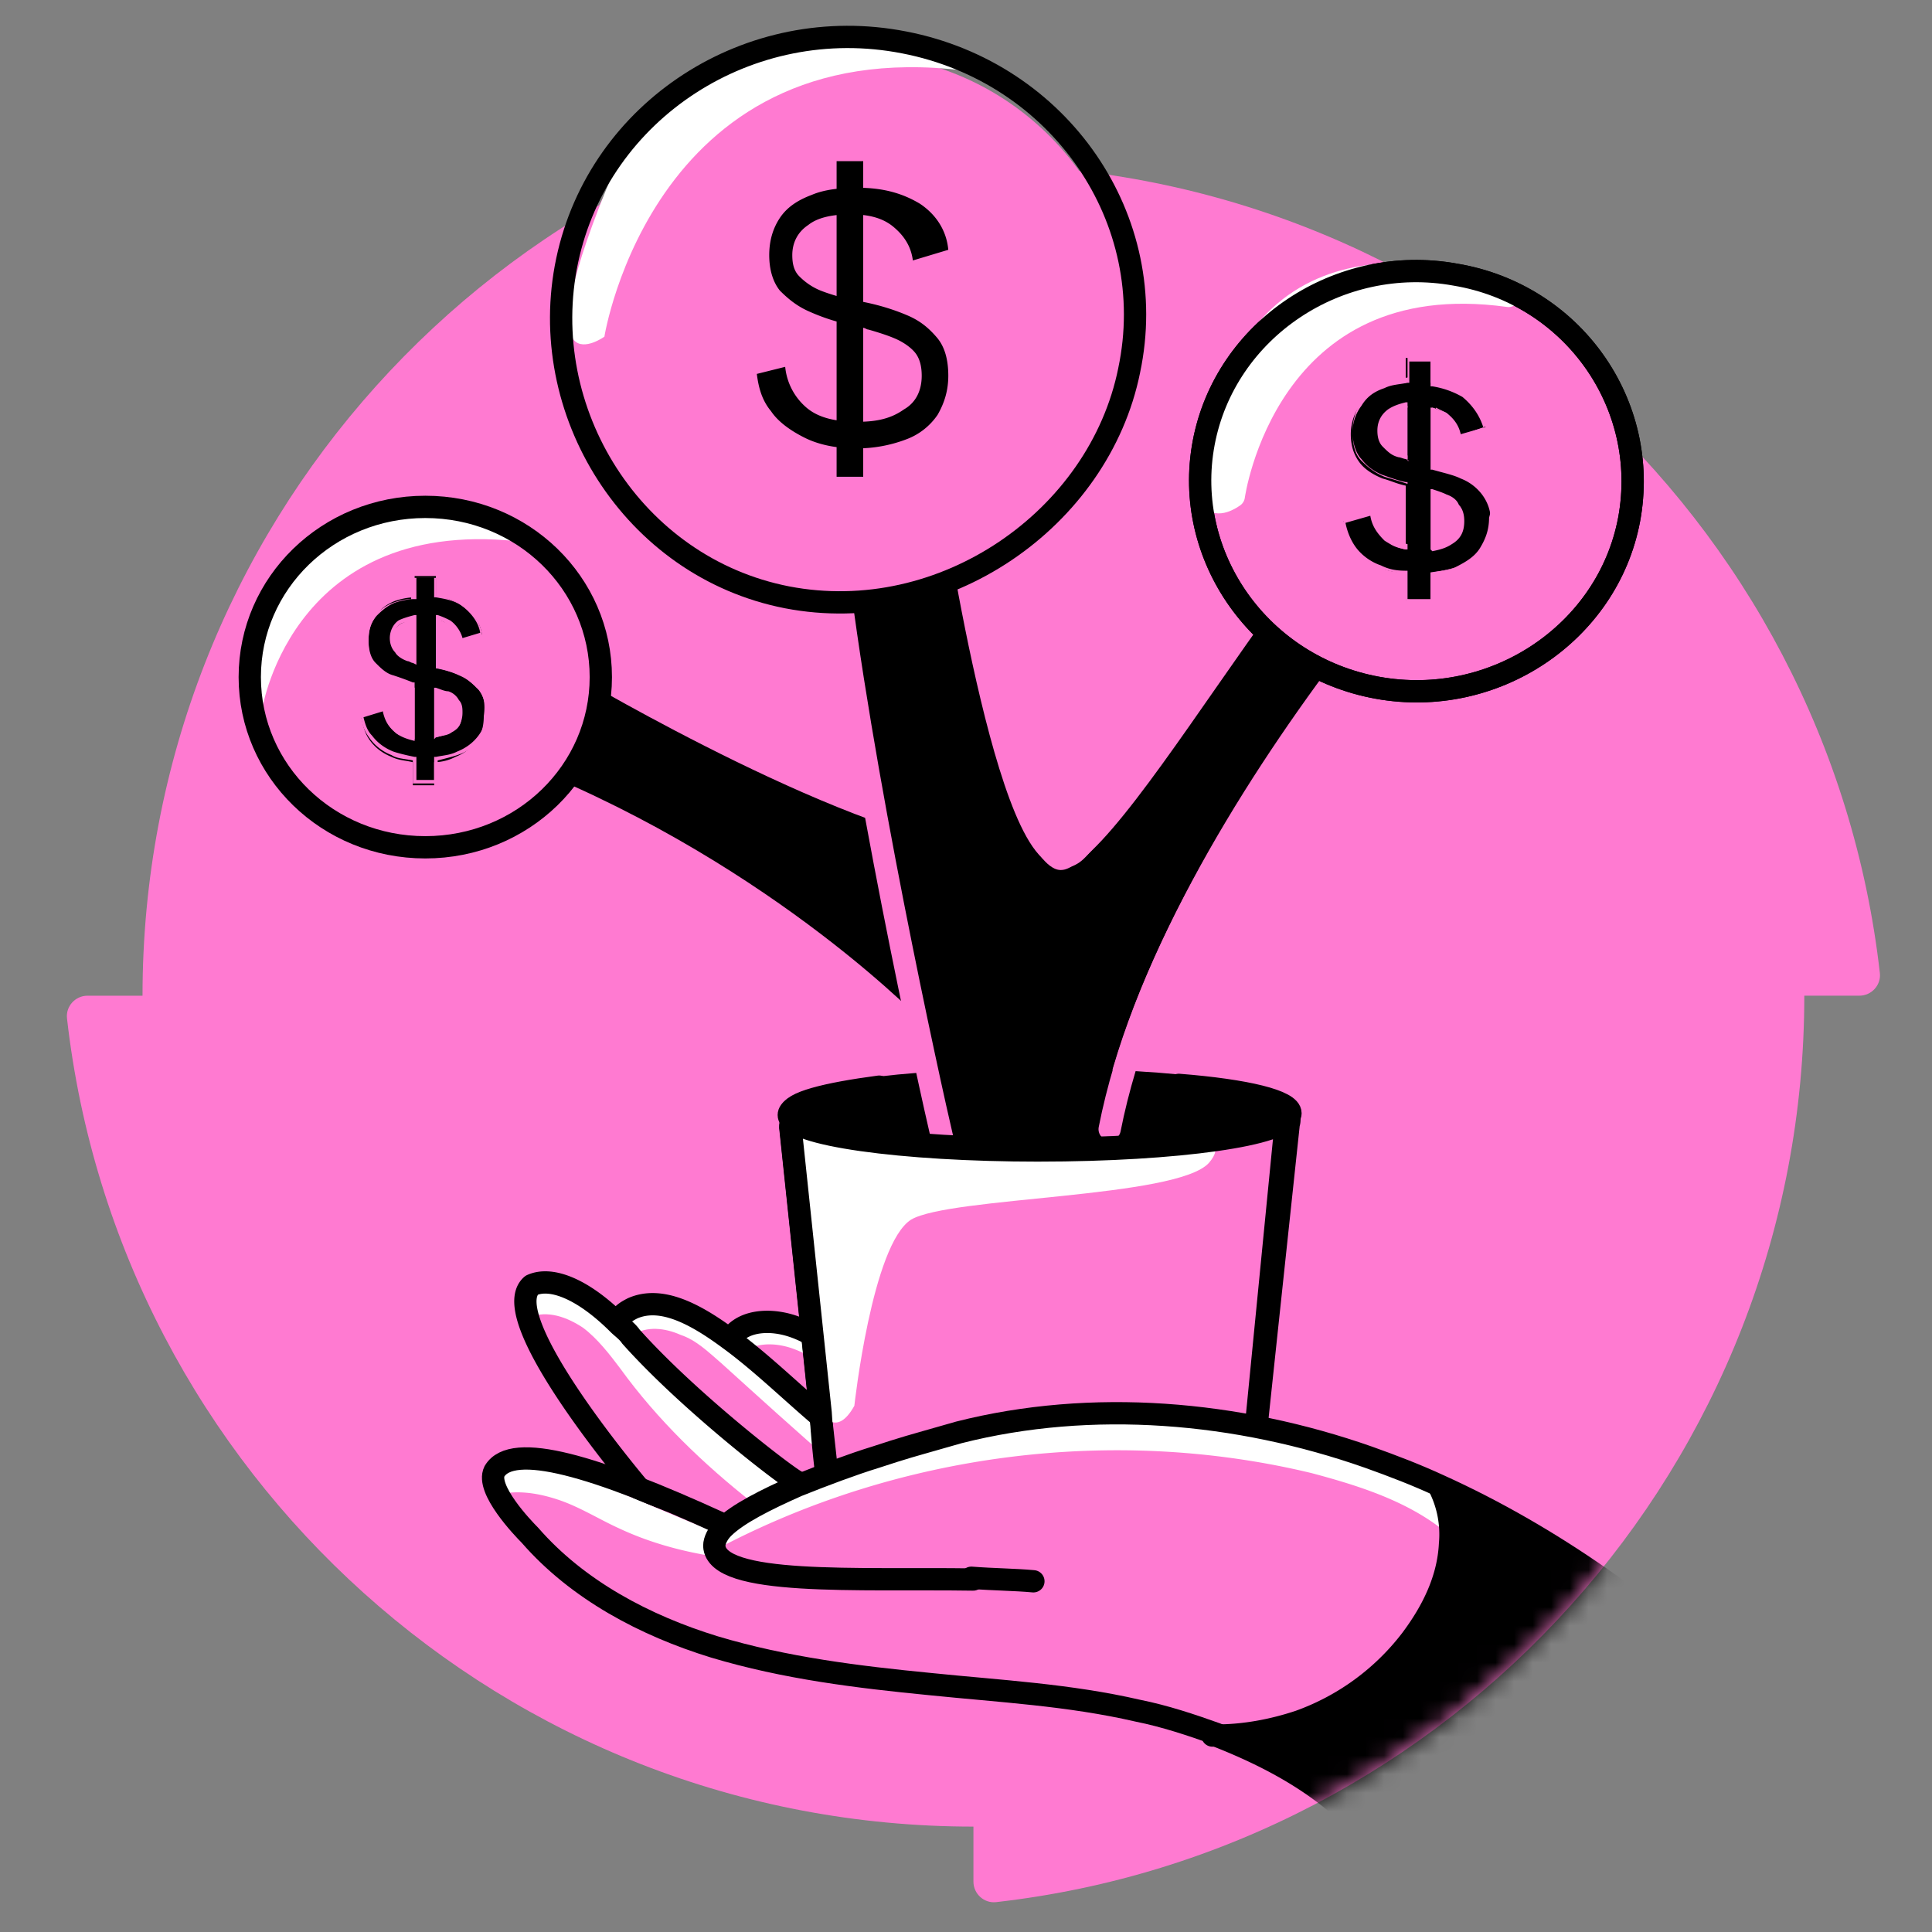
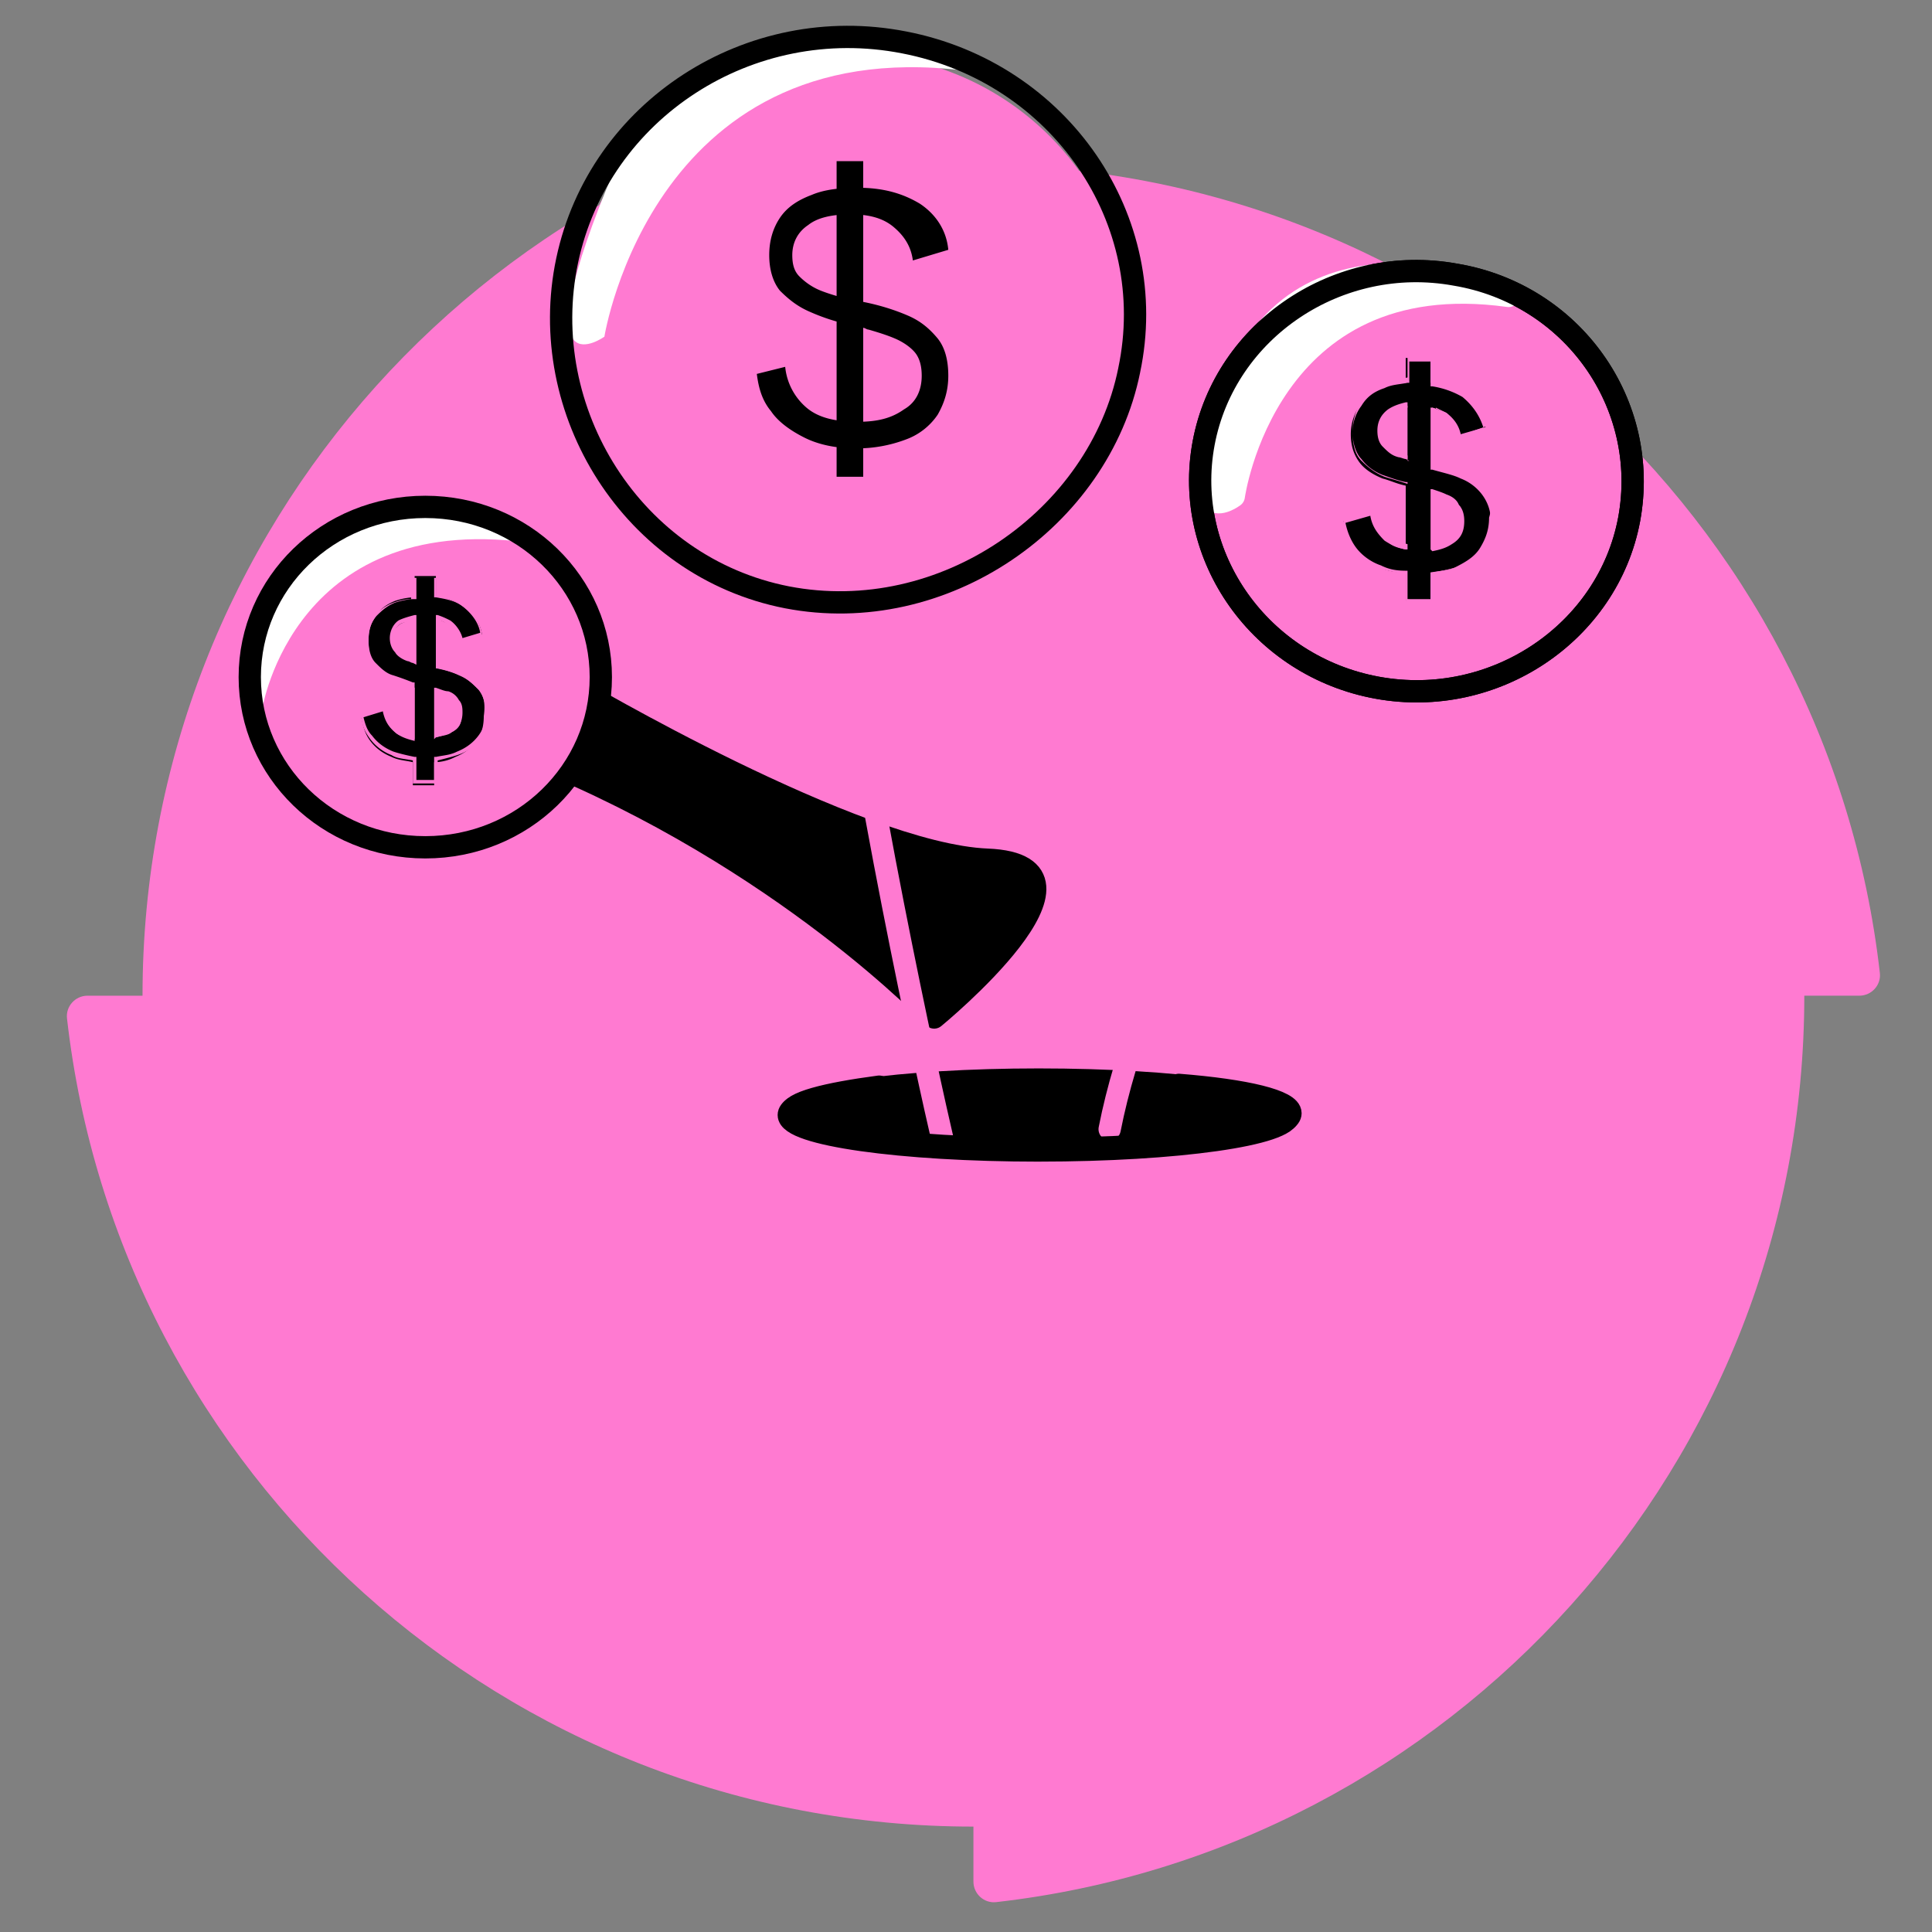
<svg xmlns="http://www.w3.org/2000/svg" width="104" height="104" fill="none">
  <rect width="100%" height="100%" fill="#808080" stroke="none" />
  <path fill="#FF7AD1" fill-rule="evenodd" d="M52.4 8.872v-2.96c0-.657-.57-1.18-1.222-1.105C26.692 7.585 7.672 28.37 7.672 53.599H4.711c-.657 0-1.179.57-1.104 1.224C6.386 79.306 27.17 98.326 52.4 98.326v2.962c0 .656.57 1.178 1.222 1.104 24.485-2.78 43.504-23.564 43.504-48.794h2.962c.657 0 1.179-.568 1.105-1.222C98.414 27.893 77.629 8.872 52.4 8.872Z" clip-rule="evenodd" />
  <mask id="a" width="99" height="99" x="3" y="4" maskUnits="userSpaceOnUse" style="mask-type:alpha">
-     <path fill="#45E0A8" fill-rule="evenodd" d="M52.4 8.872v-2.96c0-.657-.57-1.18-1.222-1.105C26.692 7.585 7.672 28.37 7.672 53.599H4.711c-.657 0-1.179.57-1.104 1.224C6.386 79.306 27.17 98.326 52.4 98.326v2.962c0 .656.57 1.178 1.222 1.104 24.485-2.78 43.504-23.564 43.504-48.794h2.962c.657 0 1.179-.568 1.105-1.222C98.414 27.893 77.629 8.872 52.4 8.872Z" clip-rule="evenodd" />
-   </mask>
+     </mask>
  <g mask="url(#a)">
    <path fill="#FF7AD1" d="M28.715 69.47c-2.004 1.718 5.536 10.689 6.395 11.643 1.527.668 2.958 1.145 3.913 1.241.763-.763 2.29-1.527 4.008-2.29l-.095-.191c-.573 0-5.727-4.2-8.971-7.73-.191-.287-.478-.478-.669-.669-1.908-1.909-3.626-2.577-4.58-2.004Z" />
    <path fill="#fff" d="M40.548 80.922c-2.672-2.1-5.153-4.485-7.157-7.253-.573-.764-1.241-1.623-2.004-2.195-.86-.573-1.91-.955-2.864-.573-.381-.19-.477-.859-.286-1.24.19-.382.668-.573 1.05-.668.477 0 .859.095 1.336.19 2.195.86 3.531 2.959 5.058 4.677 2.004 2.29 4.39 4.294 7.063 5.726-.669.477-1.527.954-2.196 1.336Z" />
    <path fill="#FF7AD1" d="m42.84 79.777.095.19c1.431-.572 2.958-1.144 4.2-1.526l-.096-.19c-2.29-1.05-5.059-4.2-7.826-6.204-1.814-1.337-3.627-2.29-5.154-1.623-.572.286-.668.477-.668.668l-.19.191.667.668c3.245 3.627 8.399 7.826 8.971 7.826Z" />
    <path fill="#fff" d="M45.034 78.918c-2.1-1.813-4.199-3.722-6.203-5.535-.668-.573-1.336-1.24-2.195-1.527-.86-.382-1.814-.477-2.577 0-.382-.191-.573-.86-.286-1.145.286-.287.763-.382 1.145-.382 1.24-.096 2.386.382 3.436.954 1.05.573 1.908 1.336 2.767 2.195 1.91 1.718 3.818 3.34 5.822 5.058-.954 0-1.145.191-1.909.382Z" />
    <path fill="#FF7AD1" d="m39.403 71.856-.095.19c2.672 2.005 5.535 5.154 7.825 6.204l.096.19a51.879 51.879 0 0 1 2.481-.763l2.005-.572v-.096a34.233 34.233 0 0 0-7.636-5.058c-.668-.382-1.336-.668-2.1-.763-.953-.191-2.003-.096-2.576.668Z" />
    <path fill="#fff" d="M49.902 77.296c-1.622-1.146-3.34-2.29-4.963-3.436-.668-.477-1.431-.954-2.195-1.24-.763-.287-1.718-.383-2.481 0-.382-.096-.764-.573-.668-.955.095-.382.382-.573.763-.668a2.327 2.327 0 0 1 1.146 0c1.718.286 3.34.954 4.772 1.909 1.431.954 2.767 2.1 4.008 3.244.286.191.573.478.477.86.096.381-.477.572-.859.286Z" />
    <path stroke="#000" stroke-linecap="round" stroke-linejoin="round" stroke-miterlimit="10" stroke-width="1.2" d="M38.83 82.163h-.19c-.954-.191-2.29-.668-3.722-1.24M42.934 79.777c-.477-.19-5.821-4.295-8.97-7.826-.192-.286-.478-.477-.669-.668-1.909-1.909-3.626-2.577-4.676-2.1-2.004 1.718 5.535 10.69 6.394 11.644M47.038 78.25c-2.29-1.05-5.058-4.2-7.826-6.203-1.813-1.337-3.626-2.29-5.153-1.623-.573.286-.668.477-.668.668M51.523 77.01a34.23 34.23 0 0 0-7.635-5.059c-.668-.381-1.336-.668-2.1-.763-.763-.096-1.813 0-2.386.763M77.388 79.968c.477.954.668 2.004.573 3.054-.096 1.909-.955 3.627-2.1 5.154a13.175 13.175 0 0 1-6.012 4.39 17.718 17.718 0 0 1-4.581.859" />
    <path fill="#FF7AD1" stroke="#000" stroke-linecap="round" stroke-linejoin="round" stroke-miterlimit="10" stroke-width="1.2" d="M67.08 82.163H44.843l-.668-6.013-1.623-15.365c-.095-.477.382-.954.86-.954H68.32c.478 0 .955.381.86.954l-2.1 21.378Z" />
    <path fill="#FF7AD1" d="M38.64 82.163c-.954-.096-2.386-.668-3.913-1.24-3.435-1.337-7.444-3.15-8.398-1.528-.573.955 1.527 2.959 1.909 3.436 2.576 2.863 6.203 4.772 9.925 6.013 3.722 1.145 7.73 1.622 11.643 2.004 3.818.382 7.54.572 11.167 1.431 1.431.287 2.863.764 4.199 1.241 1.527 0 3.15-.286 4.58-.859a13.175 13.175 0 0 0 6.014-4.39c1.145-1.527 2.004-3.245 2.1-5.154.094-1.05-.192-2.1-.573-3.054-1.241-.572-2.577-1.05-3.818-1.527-6.967-2.481-14.793-3.15-22.046-1.336l-2.004.573s-1.05.286-2.482.763c-1.24.382-2.767.86-4.199 1.527-1.718.477-3.34 1.336-4.104 2.1Z" />
    <path fill="#fff" d="M38.448 83.785c-1.813-.286-3.53-.763-5.153-1.527-1.05-.477-2.1-1.145-3.245-1.527-1.146-.381-2.386-.572-3.531-.19 0-.478.19-.86.477-1.146.382-.286.859-.382 1.24-.477 1.241-.095 2.482.382 3.723.859 2.195.859 4.294 1.813 6.49 2.672a3.151 3.151 0 0 0 0 1.336ZM78.533 83.117c-2.1-2.1-5.058-3.054-7.921-3.817-10.69-2.577-22.237-1.05-31.876 4.008-.191-1.145.858-1.909 1.908-2.481 2.768-1.432 5.727-2.481 8.78-3.34 8.972-2.482 18.897-2.195 27.2 1.813.764.382 1.623.859 2.1 1.527.477.859.382 1.718-.191 2.29Z" />
-     <path stroke="#000" stroke-linecap="round" stroke-linejoin="round" stroke-miterlimit="10" stroke-width="1.2" d="M55.628 85.121c-1.05-.095-2.1-.095-3.34-.19" />
    <path fill="#fff" d="M45.99 75.673s.954-8.685 3.054-10.02c2.1-1.241 14.315-1.146 16.033-3.055 1.623-1.908-3.054-.954-3.054-.954s-14.697 1.622-19.374-.954l1.623 15.365c0 .095.763 1.336 1.718-.382Z" />
-     <path stroke="#000" stroke-linecap="round" stroke-linejoin="round" stroke-miterlimit="10" stroke-width="1.2" d="M44.462 79.204a55.779 55.779 0 0 1-.286-3.149L42.554 60.69c0-.287.095-.573.286-.764M69.181 59.83c.191.191.287.382.191.669 0 0-1.05 9.83-1.718 16.129" />
    <path fill="#000" d="M65.457 93.425c2.195.859 4.295 1.908 6.108 3.34 3.34 2.577 7.73 10.212 8.59 16.511l29.299-3.531c-4.677-6.49-9.64-12.79-15.461-18.325-4.867-4.58-10.307-8.589-16.51-11.357.476.955.667 2.005.572 3.054-.096 1.91-.955 3.627-2.1 5.154a13.175 13.175 0 0 1-6.012 4.39c-1.432.477-2.959.764-4.486.764Z" />
    <path stroke="#000" stroke-linecap="round" stroke-linejoin="round" stroke-miterlimit="10" stroke-width="1.2" d="M52.384 85.026c-6.203-.095-13.838.382-13.934-1.813 0-.286.191-.668.477-.954.764-.764 2.29-1.528 4.009-2.291 1.431-.573 2.958-1.145 4.199-1.527 1.432-.477 2.481-.764 2.481-.764l2.005-.572c7.157-1.814 14.983-1.145 22.046 1.336 1.336.477 2.576.954 3.817 1.527 6.108 2.768 11.644 6.776 16.51 11.357 5.823 5.535 10.785 11.834 15.462 18.324l-29.3 3.531c-.859-6.299-5.344-13.838-8.589-16.51-1.813-1.432-3.913-2.482-6.108-3.34-1.336-.478-2.768-.955-4.2-1.241-3.721-.86-7.443-1.05-11.165-1.432-3.913-.382-7.826-.859-11.644-2.004-3.722-1.146-7.349-3.054-9.925-6.013-.382-.382-2.386-2.481-1.909-3.436.954-1.622 5.44-.286 12.12 2.768" />
    <path fill="#000" stroke="#000" stroke-linecap="round" stroke-linejoin="round" stroke-miterlimit="10" stroke-width="1.2" d="M65.457 93.425c2.195.859 4.295 1.908 6.108 3.34 3.34 2.577 7.73 10.212 8.59 16.511l29.299-3.531c-4.677-6.49-9.64-12.79-15.461-18.325-4.867-4.58-10.307-8.589-16.51-11.357.476.955.667 2.005.572 3.054-.096 1.91-.955 3.627-2.1 5.154a13.175 13.175 0 0 1-6.012 4.39c-1.432.477-2.959.764-4.486.764Z" />
  </g>
  <path fill="#000" stroke="#000" stroke-linecap="round" stroke-linejoin="round" stroke-miterlimit="10" stroke-width="1.2" d="M55.917 61.93c7.432 0 13.456-.854 13.456-1.909 0-1.054-6.024-1.908-13.456-1.908-7.432 0-13.457.854-13.457 1.908 0 1.055 6.025 1.91 13.457 1.91Z" />
-   <path fill="#000" stroke="#000" stroke-linecap="round" stroke-linejoin="round" stroke-miterlimit="10" stroke-width="1.2" d="M51.144 61.262s-4.39-19.087-5.917-31.78l5.821-.478s2.1 18.897 6.204 18.42c4.199-.382 16.224-25.1 21.473-22.81l2.386-.764S61.165 43.892 58.397 61.454c.095 0-6.394.859-7.253-.19Z" />
  <path fill="#000" stroke="#000" stroke-linecap="round" stroke-linejoin="round" stroke-miterlimit="10" stroke-width="1.2" d="M50.286 54.772s-8.113-8.59-21.57-14.029l2.196-3.722s15.174 8.971 22.237 9.257c7.158.287-2.863 8.494-2.863 8.494Z" />
-   <path fill="#000" d="M50.762 61.453C50 58.208 46.277 41.316 44.94 29.577l5.822 31.876Z" />
  <path stroke="#FF7AD1" stroke-linecap="round" stroke-linejoin="round" stroke-miterlimit="10" stroke-width="1.2" d="M50.762 61.453C50 58.208 46.277 41.316 44.94 29.577M51.335 26.905S54.58 48.95 57.92 45.8c2.577-2.481 12.407-19.374 18.324-23.191M82.543 23.946c-.19.095-19.374 19.374-22.81 36.839" />
-   <path fill="#FF7AD1" d="M60.812 18.332c.355-8.163-6.102-15.073-14.423-15.435-8.32-.362-15.353 5.962-15.708 14.124-.355 8.163 6.102 15.073 14.423 15.435 8.32.362 15.353-5.962 15.708-14.124Z" />
+   <path fill="#FF7AD1" d="M60.812 18.332c.355-8.163-6.102-15.073-14.423-15.435-8.32-.362-15.353 5.962-15.708 14.124-.355 8.163 6.102 15.073 14.423 15.435 8.32.362 15.353-5.962 15.708-14.124" />
  <path fill="#fff" d="M32.535 18.124s2.672-16.892 20.137-14.22c0 0-14.888-6.68-20.042 6.299-4.486 11.07-.096 7.921-.096 7.921Z" />
  <path fill="#000" d="M49.139 14.02c-.096-.763-.477-1.336-1.05-1.813-.573-.477-1.336-.668-2.29-.668-1.05 0-1.814.191-2.291.573-.573.381-.859.954-.859 1.622 0 .477.095.86.382 1.145.286.287.668.573 1.145.764.477.19 1.145.382 1.909.572h.191c1.05.191 1.908.478 2.576.764.669.286 1.146.668 1.623 1.24.382.478.572 1.146.572 2.005 0 .763-.19 1.431-.572 2.1a3.51 3.51 0 0 1-1.718 1.336 7.427 7.427 0 0 1-2.672.477c-1.05 0-2.004-.191-2.768-.573-.763-.381-1.431-.859-1.813-1.431-.477-.573-.668-1.241-.764-2.005l1.527-.381a3.312 3.312 0 0 0 1.145 2.195c.669.572 1.623.763 2.768.763 1.05 0 1.813-.19 2.482-.668.668-.381.954-1.05.954-1.813 0-.477-.096-.859-.286-1.145-.191-.287-.573-.573-.955-.764-.382-.19-.954-.382-1.622-.573-.096 0-.191-.095-.286-.095-.096 0-.191-.095-.287-.095h-.095a10.976 10.976 0 0 1-2.482-.764c-.668-.286-1.145-.668-1.622-1.145-.382-.477-.573-1.145-.573-1.909 0-.763.191-1.431.573-2.004.382-.573.954-.954 1.718-1.24.668-.287 1.527-.383 2.481-.383 1.336 0 2.386.287 3.34.86.86.572 1.432 1.431 1.527 2.48l-1.908.574Zm-4.104-5.344h1.432v16.988h-1.432V8.676Z" />
  <path stroke="#000" stroke-linecap="round" stroke-linejoin="round" stroke-miterlimit="10" stroke-width="1.2" d="M60.784 19.938c-1.622 8.016-10.02 13.838-18.42 12.216-8.302-1.623-13.551-10.021-11.833-18.134C32.248 5.908 40.36.66 48.663 2.282c8.398 1.622 13.838 9.543 12.12 17.656Z" />
  <path fill="#FF7AD1" stroke="#000" stroke-linecap="round" stroke-linejoin="round" stroke-miterlimit="10" stroke-width="1.2" d="M87.698 27.954c-1.145 6.108-7.253 10.212-13.552 9.067-6.3-1.145-10.498-7.062-9.353-13.17 1.145-6.108 7.253-10.212 13.552-9.067 6.299 1.05 10.498 6.967 9.353 13.17Z" />
  <path fill="#000" d="M79.87 26.428c-.286-.382-.667-.668-1.24-.859a5.762 5.762 0 0 0-1.527-.477v-3.15c.286.096.573.191.763.287.382.286.668.668.764 1.145l1.336-.382c-.19-.763-.573-1.431-1.24-1.813-.478-.286-1.05-.477-1.719-.573V19.27h-1.336v1.336c-.477 0-.859.096-1.24.287-.573.19-.955.572-1.241.954-.286.382-.477.954-.477 1.527 0 .668.19 1.145.477 1.527.286.382.764.668 1.24.859.382.095.764.286 1.241.382v3.436c-.477-.096-.763-.191-1.05-.478-.381-.381-.667-.859-.763-1.431l-1.527.381c.096.573.286 1.05.573 1.432.286.477.763.764 1.336 1.05.382.19.859.286 1.431.286v1.527h1.336v-1.527c.478-.095.955-.095 1.337-.286.572-.286 1.05-.573 1.336-1.05.286-.477.477-.954.477-1.622.19-.573 0-1.05-.286-1.432Zm-4.485-1.909a2.077 2.077 0 0 1-.763-.477c-.191-.19-.287-.477-.287-.859 0-.477.191-.763.477-1.05.191-.19.573-.286.955-.286v2.863c-.096-.095-.286-.19-.382-.19Zm2.768 4.677c-.287.19-.668.286-1.05.286v-3.054c.286.095.573.191.763.286.287.096.478.287.668.478.191.19.191.477.191.763 0 .573-.19.955-.572 1.24Z" />
  <path fill="#FF7AD1" d="M77.2 32.44h-1.528v-1.527c-.572-.096-.954-.19-1.336-.286-.572-.287-1.05-.573-1.431-1.05-.382-.477-.573-.955-.573-1.527v-.096l1.718-.477v.096c.095.572.382 1.05.763 1.336.191.19.573.286.955.382v-3.245c-.573-.191-.955-.287-1.24-.382-.478-.191-.86-.477-1.242-.859-.381-.382-.477-.954-.477-1.622 0-.573.191-1.146.477-1.623.287-.477.764-.763 1.337-.954.286-.096.668-.191 1.145-.287v-1.336h1.527v1.336a4.087 4.087 0 0 1 1.622.573c.668.477 1.05 1.05 1.24 1.909v.095l-1.621.573v-.096c-.096-.477-.382-.858-.669-1.145l-.572-.286V24.9c.572.191 1.05.287 1.431.478a3.1 3.1 0 0 1 1.241.954c.286.382.477.954.477 1.527 0 .668-.19 1.145-.477 1.622-.286.478-.763.86-1.431 1.05-.382.096-.764.191-1.241.287v1.622h-.096Zm-1.337-.19h1.145v-1.433h.096c.573-.095.954-.19 1.336-.286a2.845 2.845 0 0 0 1.336-.954c.287-.382.477-.955.477-1.527 0-.573-.19-1.05-.477-1.432a2.605 2.605 0 0 0-1.145-.859c-.382-.19-.859-.286-1.527-.477h-.096v-3.34h.096c.286.095.573.19.763.382.382.286.668.668.764 1.145l1.24-.382c-.19-.668-.572-1.24-1.145-1.718a4.699 4.699 0 0 0-1.622-.572h-.096V19.46h-1.145v1.146h-.095c-.477.095-.86.095-1.24.286-.574.19-.955.477-1.242.954a2.344 2.344 0 0 0-.477 1.432c0 .573.191 1.145.477 1.431.287.382.668.669 1.146.86.286.095.763.286 1.24.381h.096v3.627h-.096a3.188 3.188 0 0 1-1.145-.477c-.382-.382-.668-.764-.763-1.337l-1.337.382c.096.477.287.955.573 1.336.286.382.764.764 1.336.955.382.19.764.286 1.336.286h.096v1.527h.095Zm1.145-2.673v-3.245h.096c.286.095.573.19.763.286.287.096.573.287.668.573.191.19.287.477.287.859 0 .572-.191.954-.668 1.24-.287.191-.573.287-1.05.382l-.096-.095Zm.191-2.959v2.768c.382-.095.668-.19.86-.286.381-.287.572-.573.572-1.05 0-.287-.096-.573-.191-.668-.19-.191-.382-.382-.668-.477-.096-.191-.286-.287-.573-.287Zm-1.336-1.813-.19-.096c-.096 0-.287-.095-.382-.095-.382-.095-.573-.286-.86-.573-.19-.19-.286-.477-.286-.858 0-.478.191-.86.573-1.146.286-.19.573-.286.954-.381h.096v3.149h.095Zm-.19-2.863c-.382.095-.573.19-.764.286-.287.191-.477.573-.477.954 0 .287.095.573.286.764.19.19.477.382.763.477.096 0 .191.096.287.096v-2.577h-.096Z" />
  <path fill="#fff" stroke="#fff" stroke-linecap="round" stroke-linejoin="round" stroke-miterlimit="10" stroke-width="1.2" d="M66.414 26.714s1.718-12.598 14.793-10.785c0 0-11.166-4.771-14.793 4.963-3.149 8.208 0 5.822 0 5.822Z" />
  <path stroke="#000" stroke-linecap="round" stroke-linejoin="round" stroke-miterlimit="10" stroke-width="1.2" d="M87.698 27.954c-1.145 6.108-7.253 10.212-13.552 9.067-6.3-1.145-10.498-7.062-9.353-13.17 1.145-6.108 7.253-10.212 13.552-9.067 6.299 1.05 10.498 6.967 9.353 13.17ZM63.455 58.399c3.626.286 6.012.859 6.012 1.527 0 1.05-6.012 1.909-13.457 1.909-7.444 0-13.456-.86-13.456-1.91 0-.572 1.908-1.049 4.772-1.43" />
  <path fill="#FF7AD1" d="M32.342 36.448c0 5.059-4.2 9.162-9.448 9.162-5.25 0-9.449-4.103-9.449-9.162 0-5.058 4.2-9.162 9.449-9.162s9.448 4.104 9.448 9.162Z" />
  <path fill="#000" d="M25.755 37.116c-.286-.286-.573-.572-1.05-.763-.382-.191-.763-.286-1.24-.382V33.3c.286.095.477.19.668.286.286.286.572.573.668.955l1.145-.382c-.096-.668-.477-1.145-1.05-1.527a2.344 2.344 0 0 0-1.432-.477v-1.146H22.32v1.146c-.382 0-.763.095-1.05.19-.477.191-.859.478-1.05.86-.286.381-.381.763-.381 1.336 0 .572.095.954.382 1.336.286.286.572.572 1.05.763.286.096.667.191 1.05.382v2.863c-.383-.095-.669-.19-.955-.382-.382-.286-.573-.668-.668-1.24l-1.24.381c.095.478.19.86.476 1.241.287.382.668.668 1.145.859.382.19.764.19 1.146.286v1.241h1.145v-1.24a2.54 2.54 0 0 0 1.145-.287c.477-.19.86-.477 1.146-.859.286-.382.381-.859.381-1.336.096-.668 0-1.145-.286-1.432Zm-3.722-1.622c-.286-.096-.477-.286-.668-.382-.191-.19-.287-.382-.287-.668 0-.382.191-.668.478-.859.19-.095.477-.19.763-.286v2.386c-.095-.096-.19-.191-.286-.191Zm2.29 3.913c-.19.19-.572.19-.859.286v-2.577c.191.096.478.191.573.191.286.096.382.287.573.477.095.191.19.382.19.669.096.477-.095.763-.477.954Z" />
  <path fill="#FF7AD1" d="M23.56 42.175h-1.336v-1.24c-.477-.096-.86-.096-1.146-.287a2.606 2.606 0 0 1-1.145-.859c-.286-.381-.477-.763-.477-1.24v-.096l1.432-.382v.096c.095.477.286.859.572 1.145.191.191.477.286.764.382v-2.672a7.73 7.73 0 0 1-1.05-.287c-.382-.19-.764-.381-1.05-.763-.286-.382-.477-.764-.477-1.336 0-.478.095-.955.382-1.336a2.605 2.605 0 0 1 1.145-.86c.286-.095.573-.19.954-.19v-1.145h1.336v.954c.573.095.955.286 1.432.477.573.382.954.954 1.05 1.622v.096l-1.336.382v-.096c-.096-.382-.287-.668-.573-.954a.729.729 0 0 0-.477-.191v2.481c.477.096.859.287 1.24.382.382.191.764.477 1.05.764.287.381.382.763.382 1.336 0 .572-.095.954-.382 1.431-.286.382-.668.668-1.24.86-.287.095-.668.19-1.05.286v1.24Zm-1.145-.19h.954v-1.241h.095c.478-.096.764-.096 1.146-.287.477-.19.859-.477 1.145-.859.286-.381.382-.763.382-1.24s-.096-.86-.382-1.24c-.286-.287-.573-.574-.954-.764-.287-.096-.764-.287-1.241-.382h-.096v-2.863h.096c.286.095.477.19.668.286.286.19.573.573.668.954l.954-.286c-.095-.573-.477-1.05-.954-1.431-.382-.287-.859-.382-1.432-.478h-.095v-1.05h-.954v1.146h-.096c-.382 0-.763.095-1.05.19-.477.192-.763.478-1.05.764-.286.382-.381.764-.381 1.24 0 .478.095.955.382 1.241.286.287.572.573.954.669.286.095.573.19 1.05.381h.095v3.054h-.095c-.382-.095-.764-.19-.955-.381-.381-.287-.572-.669-.668-1.146l-1.05.287c.096.381.191.763.478 1.05.286.381.668.668 1.145.858.286.096.668.191 1.145.287h.096v1.24Zm.954-2.196v-2.767h.095c.287.095.478.19.669.19a.977.977 0 0 1 .572.478c.191.19.191.477.191.668 0 .477-.19.859-.573 1.05-.19.095-.477.19-.859.286l-.095.095Zm.19-2.481v2.29c.287-.095.573-.095.669-.286.286-.19.477-.477.477-.859 0-.286-.095-.477-.19-.572-.096-.191-.287-.287-.573-.382 0-.096-.191-.191-.382-.191Zm-1.144-1.527-.191-.096c-.096 0-.191-.095-.287-.095-.286-.095-.572-.286-.668-.477-.19-.191-.286-.477-.286-.764 0-.381.19-.763.477-.954.191-.095.477-.19.86-.286h.095v2.672Zm-.191-2.386c-.287.095-.477.095-.668.19-.287.192-.382.478-.382.764 0 .287.095.478.19.573.192.19.383.286.669.382.095 0 .095 0 .19.095v-2.004Z" />
  <path fill="#fff" d="M14.115 38.166s1.718-10.975 14.888-8.875c0 0-9.448-6.395-14.507 3.53-2.386 4.773-.381 5.345-.381 5.345Z" />
  <path stroke="#000" stroke-linecap="round" stroke-linejoin="round" stroke-miterlimit="10" stroke-width="1.2" d="M32.342 36.448c0 5.059-4.2 9.162-9.448 9.162-5.25 0-9.449-4.103-9.449-9.162 0-5.058 4.2-9.162 9.449-9.162s9.448 4.104 9.448 9.162Z" />
</svg>